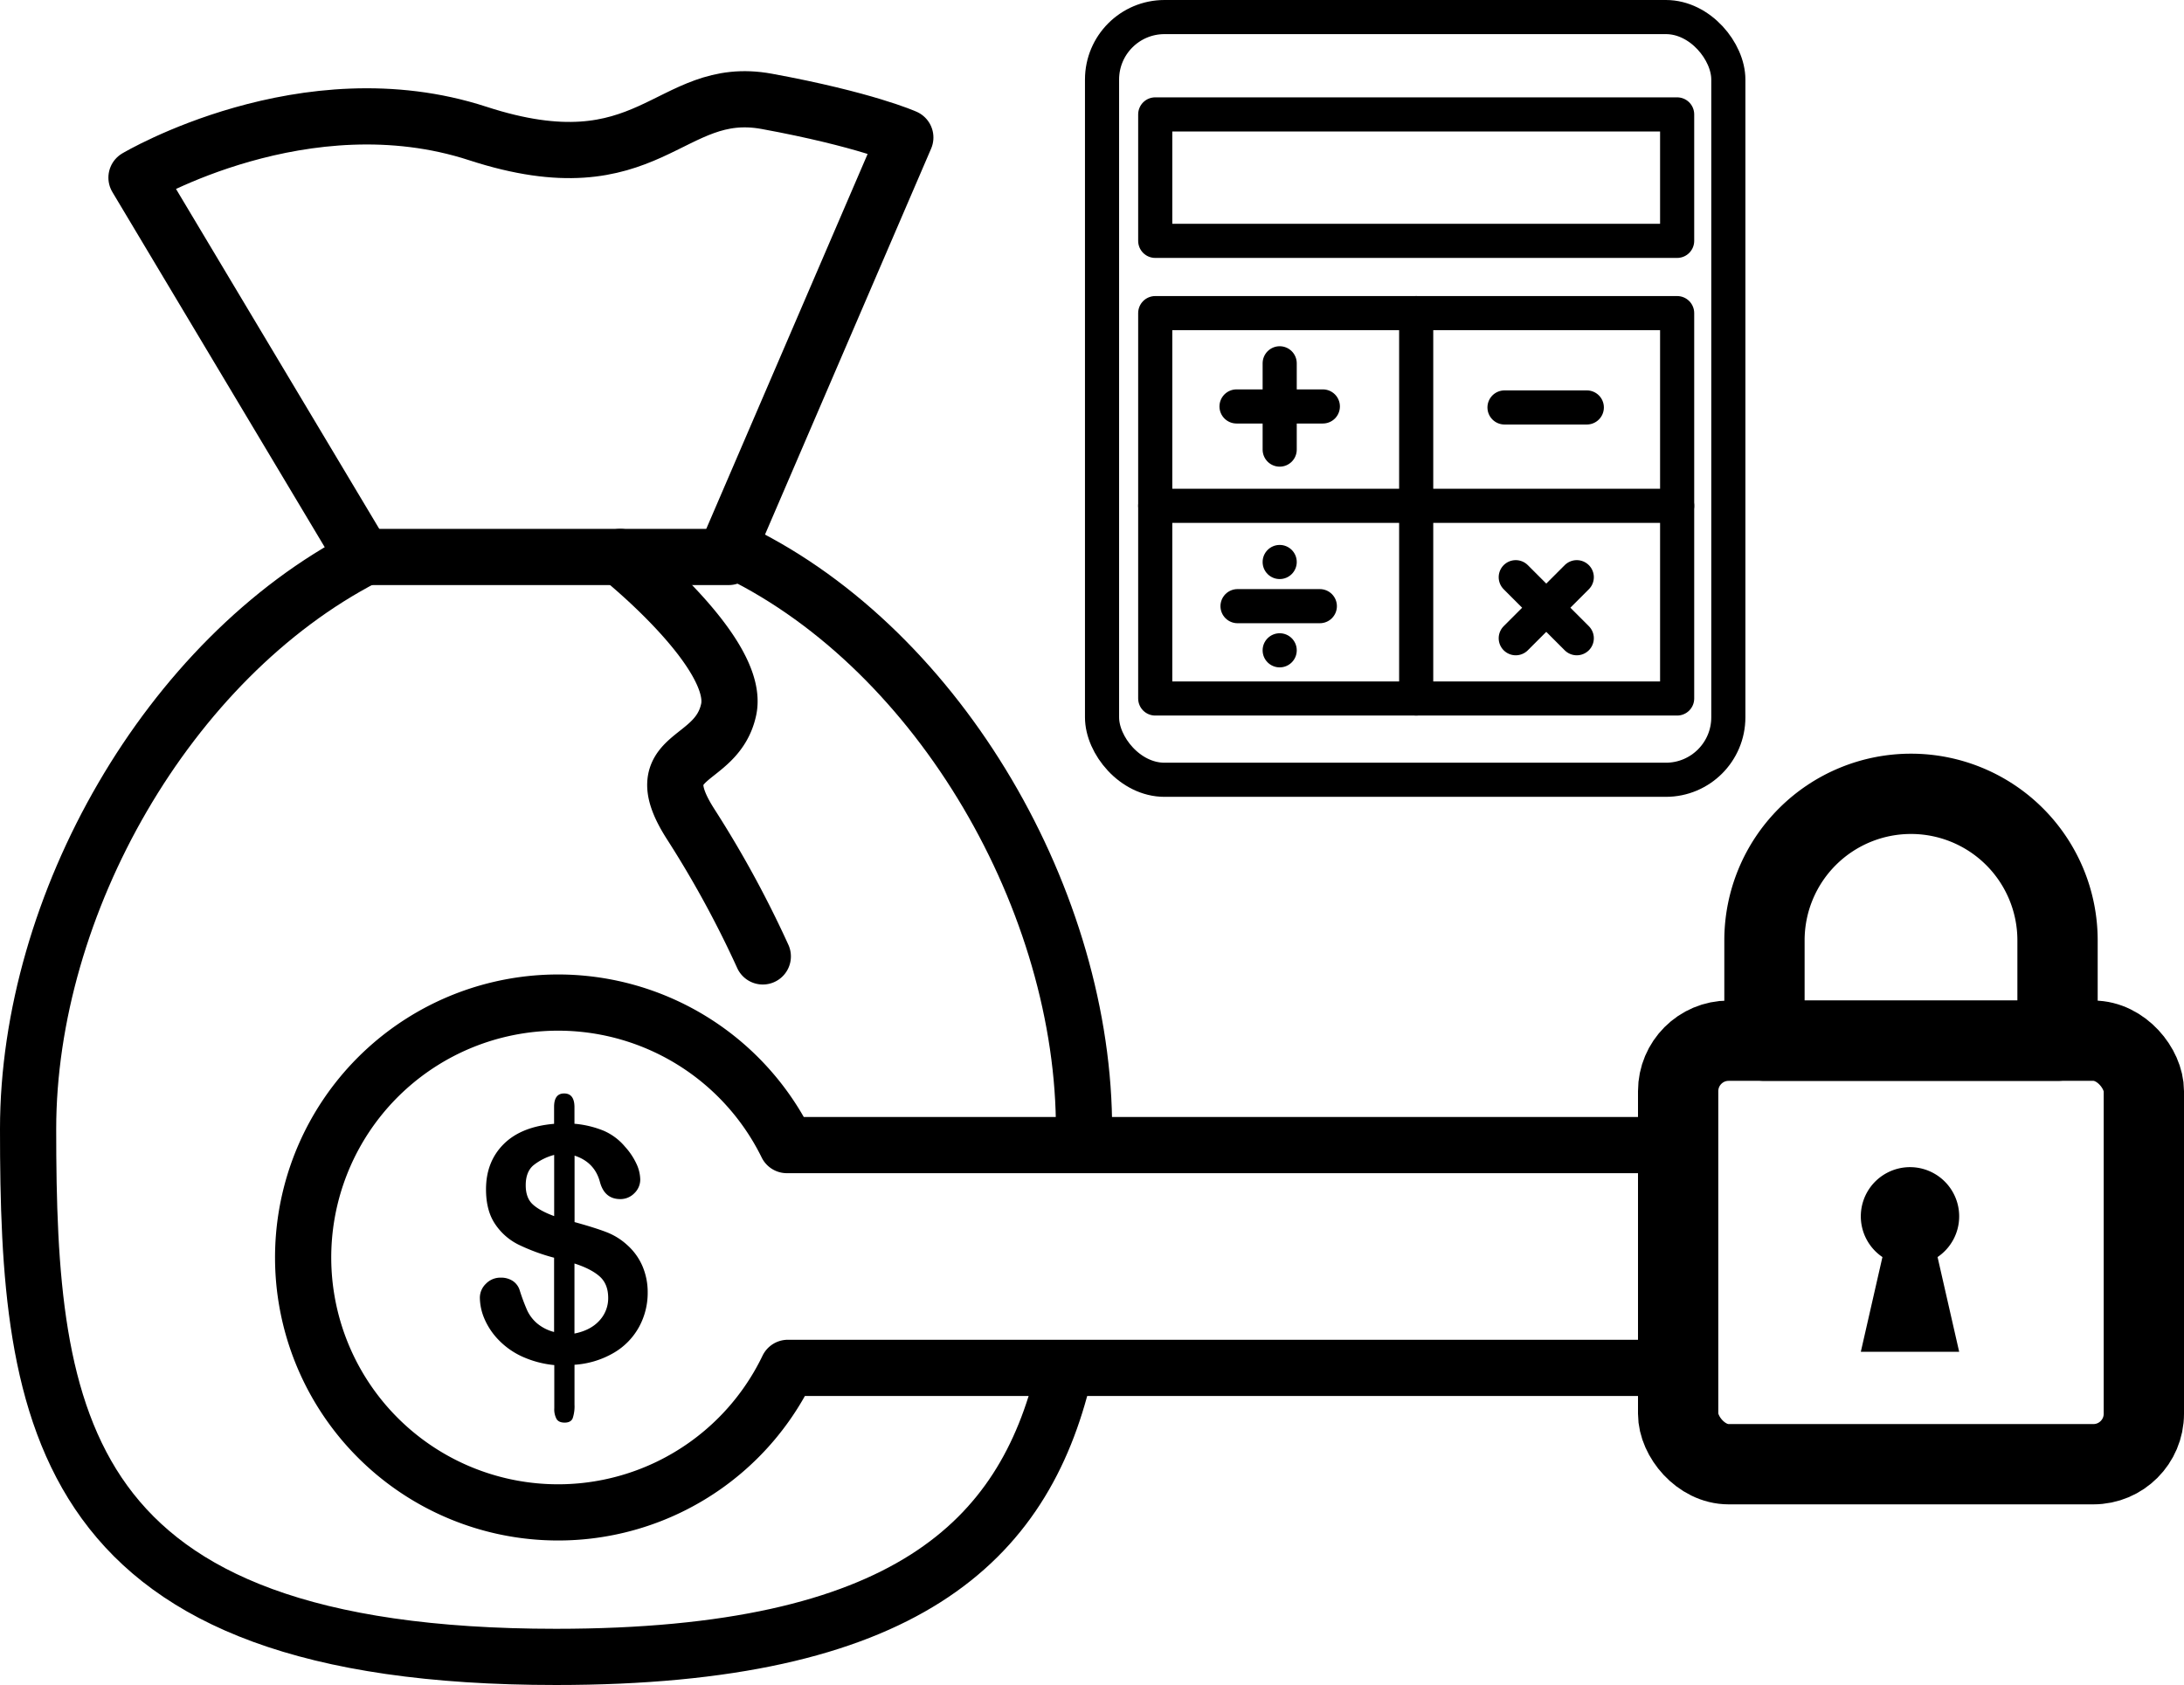
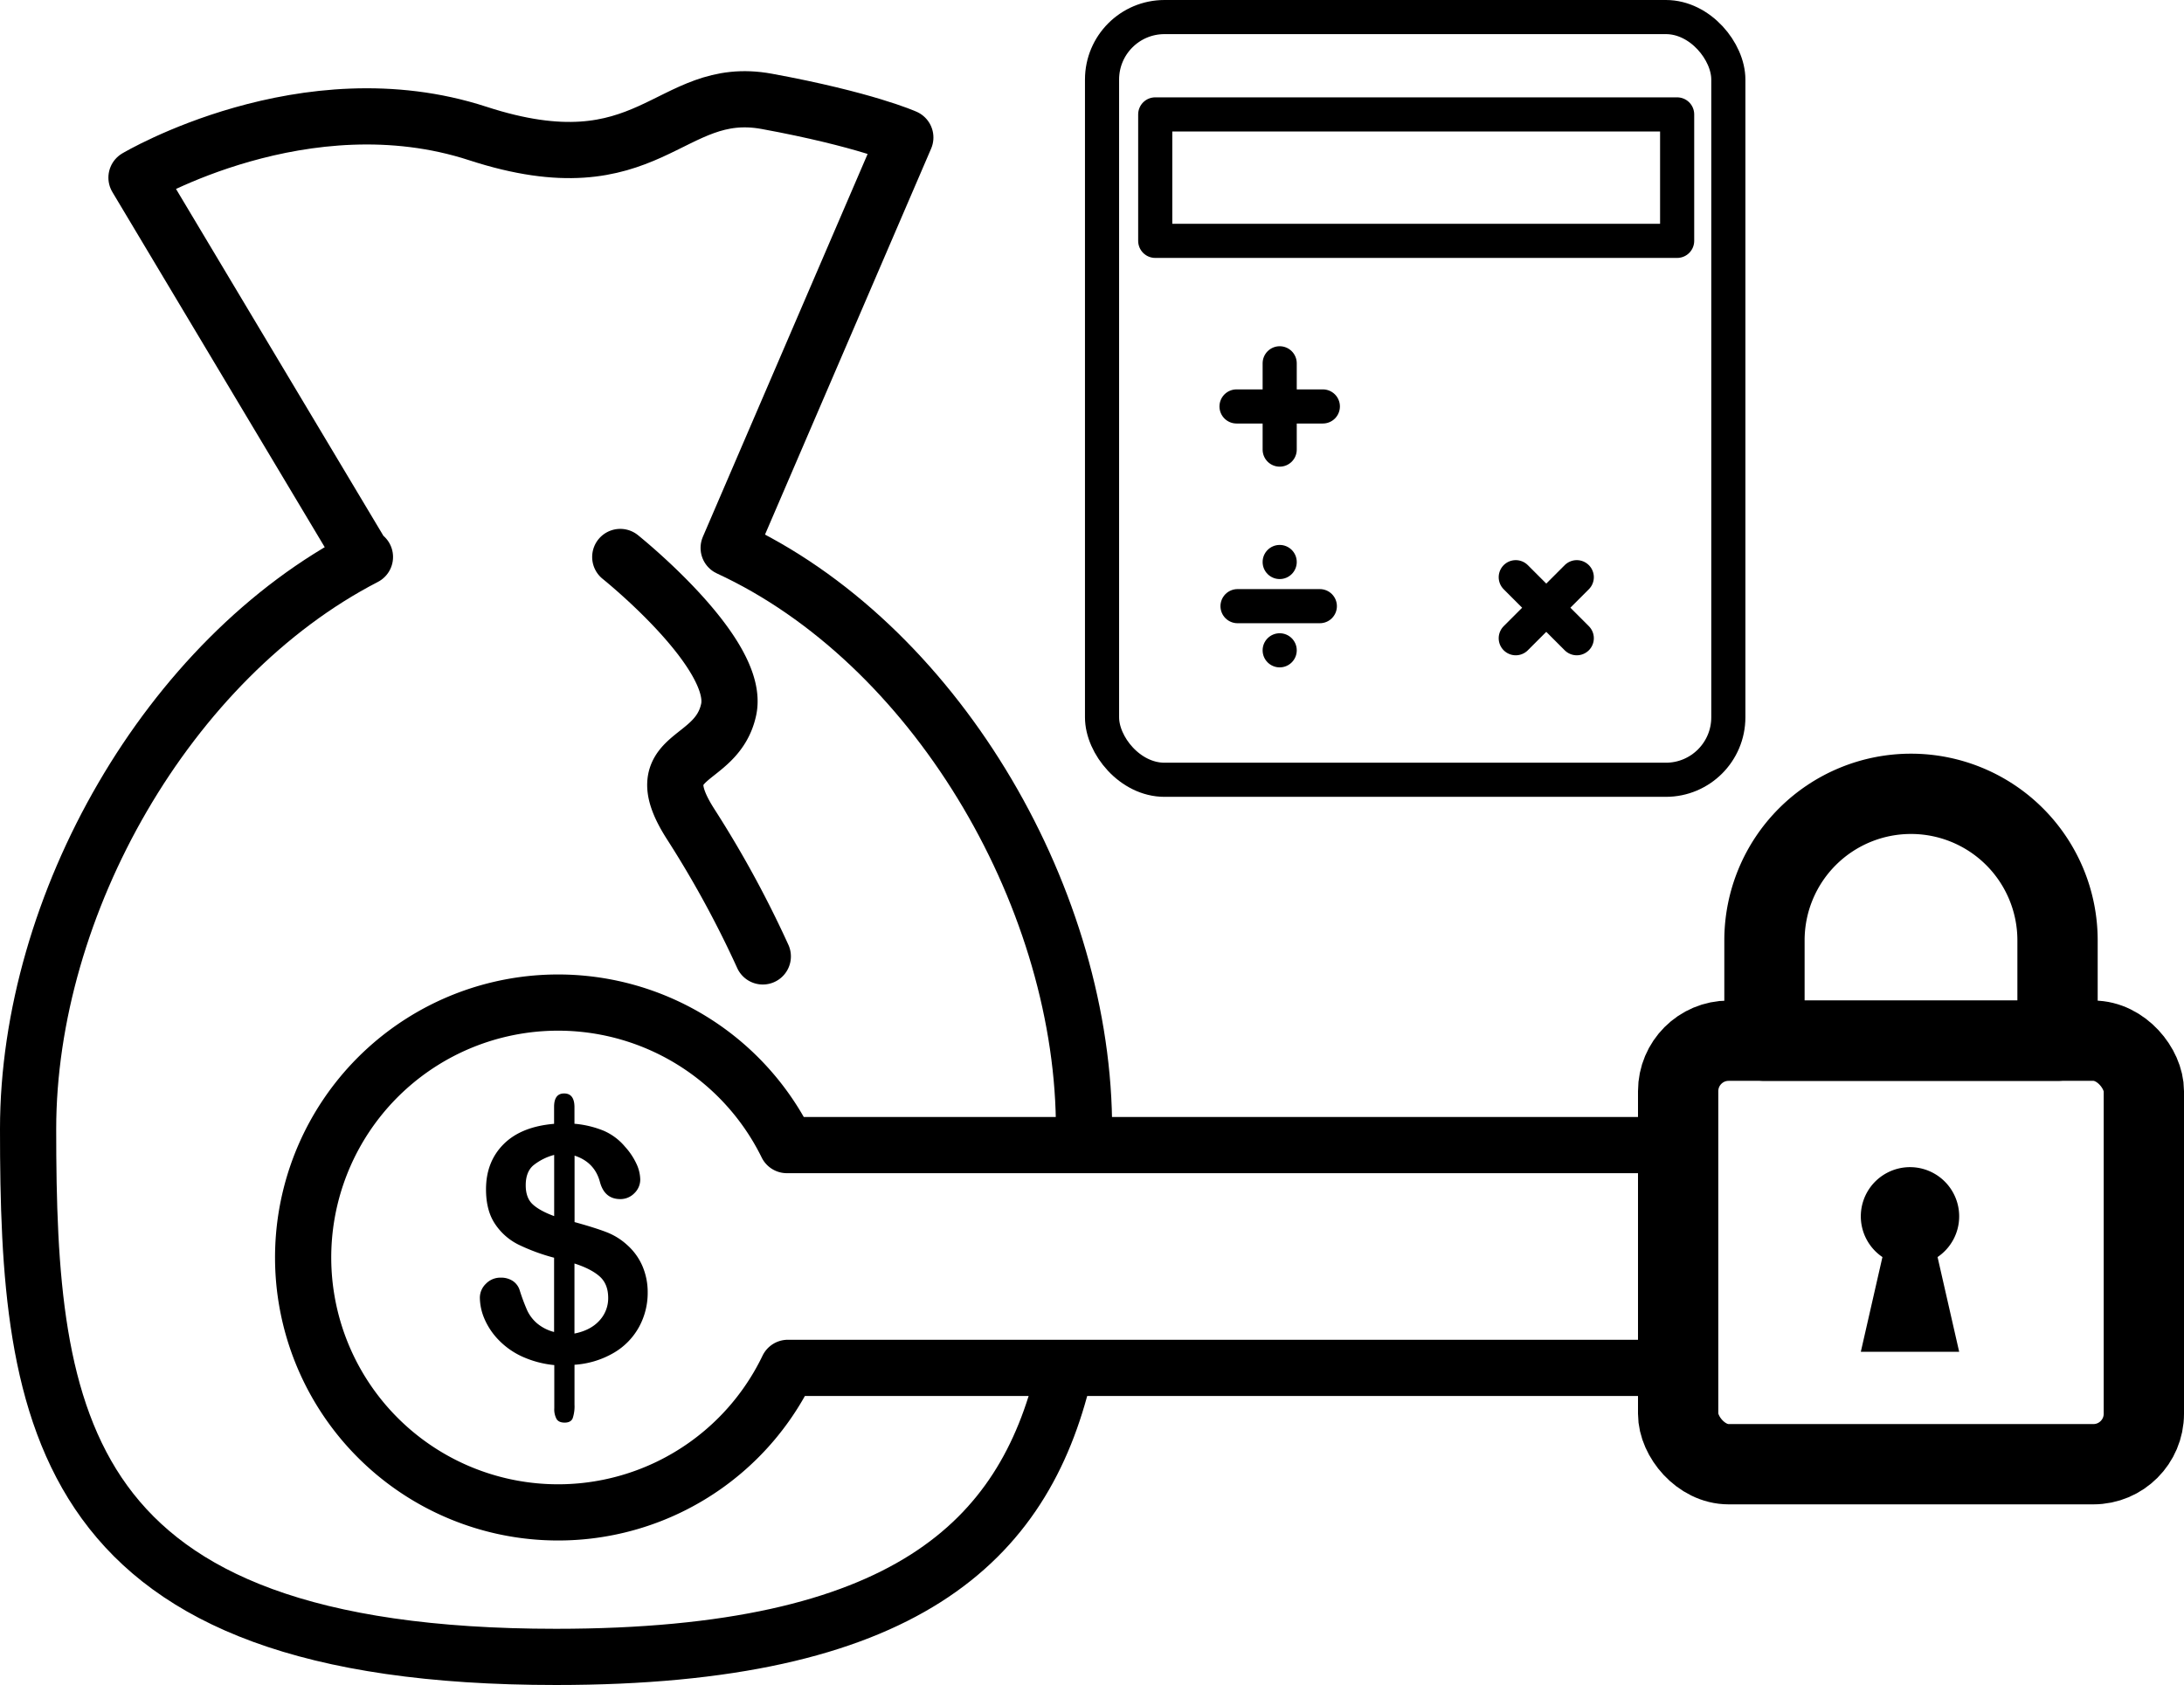
<svg xmlns="http://www.w3.org/2000/svg" viewBox="0 0 1088 839.5">
  <defs>
    <style>.a,.b,.c,.d,.e{fill:none;stroke:#000;}.a,.b,.c,.e{stroke-linejoin:round;}.a,.b{stroke-width:28px;}.b,.c,.e{stroke-linecap:round;}.c{stroke-width:40px;}.d{stroke-miterlimit:10;}.d,.e{stroke-width:17px;}</style>
  </defs>
  <path class="a" d="M829,652.73c-1.8-114-75.25-238.24-177-285.25L740,163s-20-9-69-18-58,44-144,16-170,22-170,22L470,372h.8C372.61,422.71,303,545.32,303,657c0,145.25,14,263,263,263,173.62,0,233-57.24,253-141.14" transform="translate(-289 -94.5)" />
-   <line class="b" x1="182" y1="277.5" x2="363" y2="277.5" />
  <path class="b" d="M598,372s60,48,54,76-42,21-19,57a523.48,523.48,0,0,1,36,66" transform="translate(-289 -94.5)" />
  <path class="b" d="M1130,665H681a127,127,0,1,0,.49,111H1130Z" transform="translate(-289 -94.5)" />
  <path d="M575.18,645.78v8.6a49.73,49.73,0,0,1,14.61,3.5,28.83,28.83,0,0,1,10.63,8A33.54,33.54,0,0,1,606,674.2a19.24,19.24,0,0,1,1.95,7.88A9.41,9.41,0,0,1,605,689a9.6,9.6,0,0,1-7,2.91q-7.8,0-10.11-8.44-2.62-9.95-12.66-13.21v33.11q9.87,2.71,15.72,4.94a32.73,32.73,0,0,1,10.47,6.45A29.88,29.88,0,0,1,609,725.19a33,33,0,0,1,2.66,13.33,35.35,35.35,0,0,1-4.26,17,33.63,33.63,0,0,1-12.54,12.93,44.44,44.44,0,0,1-19.66,6v19.83a18.73,18.73,0,0,1-.91,6.84c-.61,1.44-1.95,2.15-4,2.15-1.92,0-3.26-.58-4-1.75a10,10,0,0,1-1.16-5.41v-21.5a50.48,50.48,0,0,1-16.28-4.37,38.66,38.66,0,0,1-11.62-8.32,34.75,34.75,0,0,1-6.89-10.35A27.52,27.52,0,0,1,528.05,741a9.66,9.66,0,0,1,3-6.89,10,10,0,0,1,7.44-3.06,10.55,10.55,0,0,1,6,1.67,8.6,8.6,0,0,1,3.43,4.7,98.33,98.33,0,0,0,3.74,10,19.17,19.17,0,0,0,4.81,6.33,21.39,21.39,0,0,0,8.56,4.37v-37a97.63,97.63,0,0,1-17.83-6.57,30,30,0,0,1-11.62-10.31q-4.47-6.69-4.46-17.2,0-13.68,8.72-22.45t25.19-10.18v-8.44q0-6.69,5-6.69T575.18,645.78Zm-10.11,54.61V669.9a28,28,0,0,0-10.43,5.25q-3.74,3.27-3.74,9.87,0,6.3,3.5,9.52T565.07,700.39ZM575.18,724V758.9q8-1.59,12.42-6.45a16.33,16.33,0,0,0,4.38-11.3q0-6.93-4.26-10.71T575.18,724Z" transform="translate(-289 -94.5)" />
  <rect class="c" x="836" y="518.5" width="232" height="211" rx="25.15" />
  <path class="c" d="M952,395.5h0a73,73,0,0,1,73,73v50a0,0,0,0,1,0,0H879a0,0,0,0,1,0,0v-50A73,73,0,0,1,952,395.5Z" />
  <path d="M1265,700.5a24.5,24.5,0,1,0-38.23,20.29L1216,768h49l-10.77-47.21A24.46,24.46,0,0,0,1265,700.5Z" transform="translate(-289 -94.5)" />
  <rect class="d" x="549" y="8.5" width="312" height="380" rx="31.12" />
  <rect class="e" x="575.5" y="57" width="260" height="63" />
-   <rect class="e" x="575.5" y="156" width="260" height="192" />
-   <line class="e" x1="705.5" y1="156" x2="705.5" y2="348" />
-   <line class="e" x1="575.5" y1="252" x2="835.5" y2="252" />
  <line class="e" x1="637.5" y1="181" x2="637.5" y2="224" />
  <line class="e" x1="659" y1="202.5" x2="616" y2="202.5" />
  <line class="e" x1="785.5" y1="287.57" x2="755.1" y2="317.98" />
  <line class="e" x1="785.5" y1="317.98" x2="755.1" y2="287.57" />
-   <line class="e" x1="749.5" y1="203" x2="790.5" y2="203" />
  <line class="e" x1="616.5" y1="302" x2="657.5" y2="302" />
  <circle cx="637.5" cy="280" r="8.5" />
  <circle cx="637.5" cy="324" r="8.5" />
</svg>